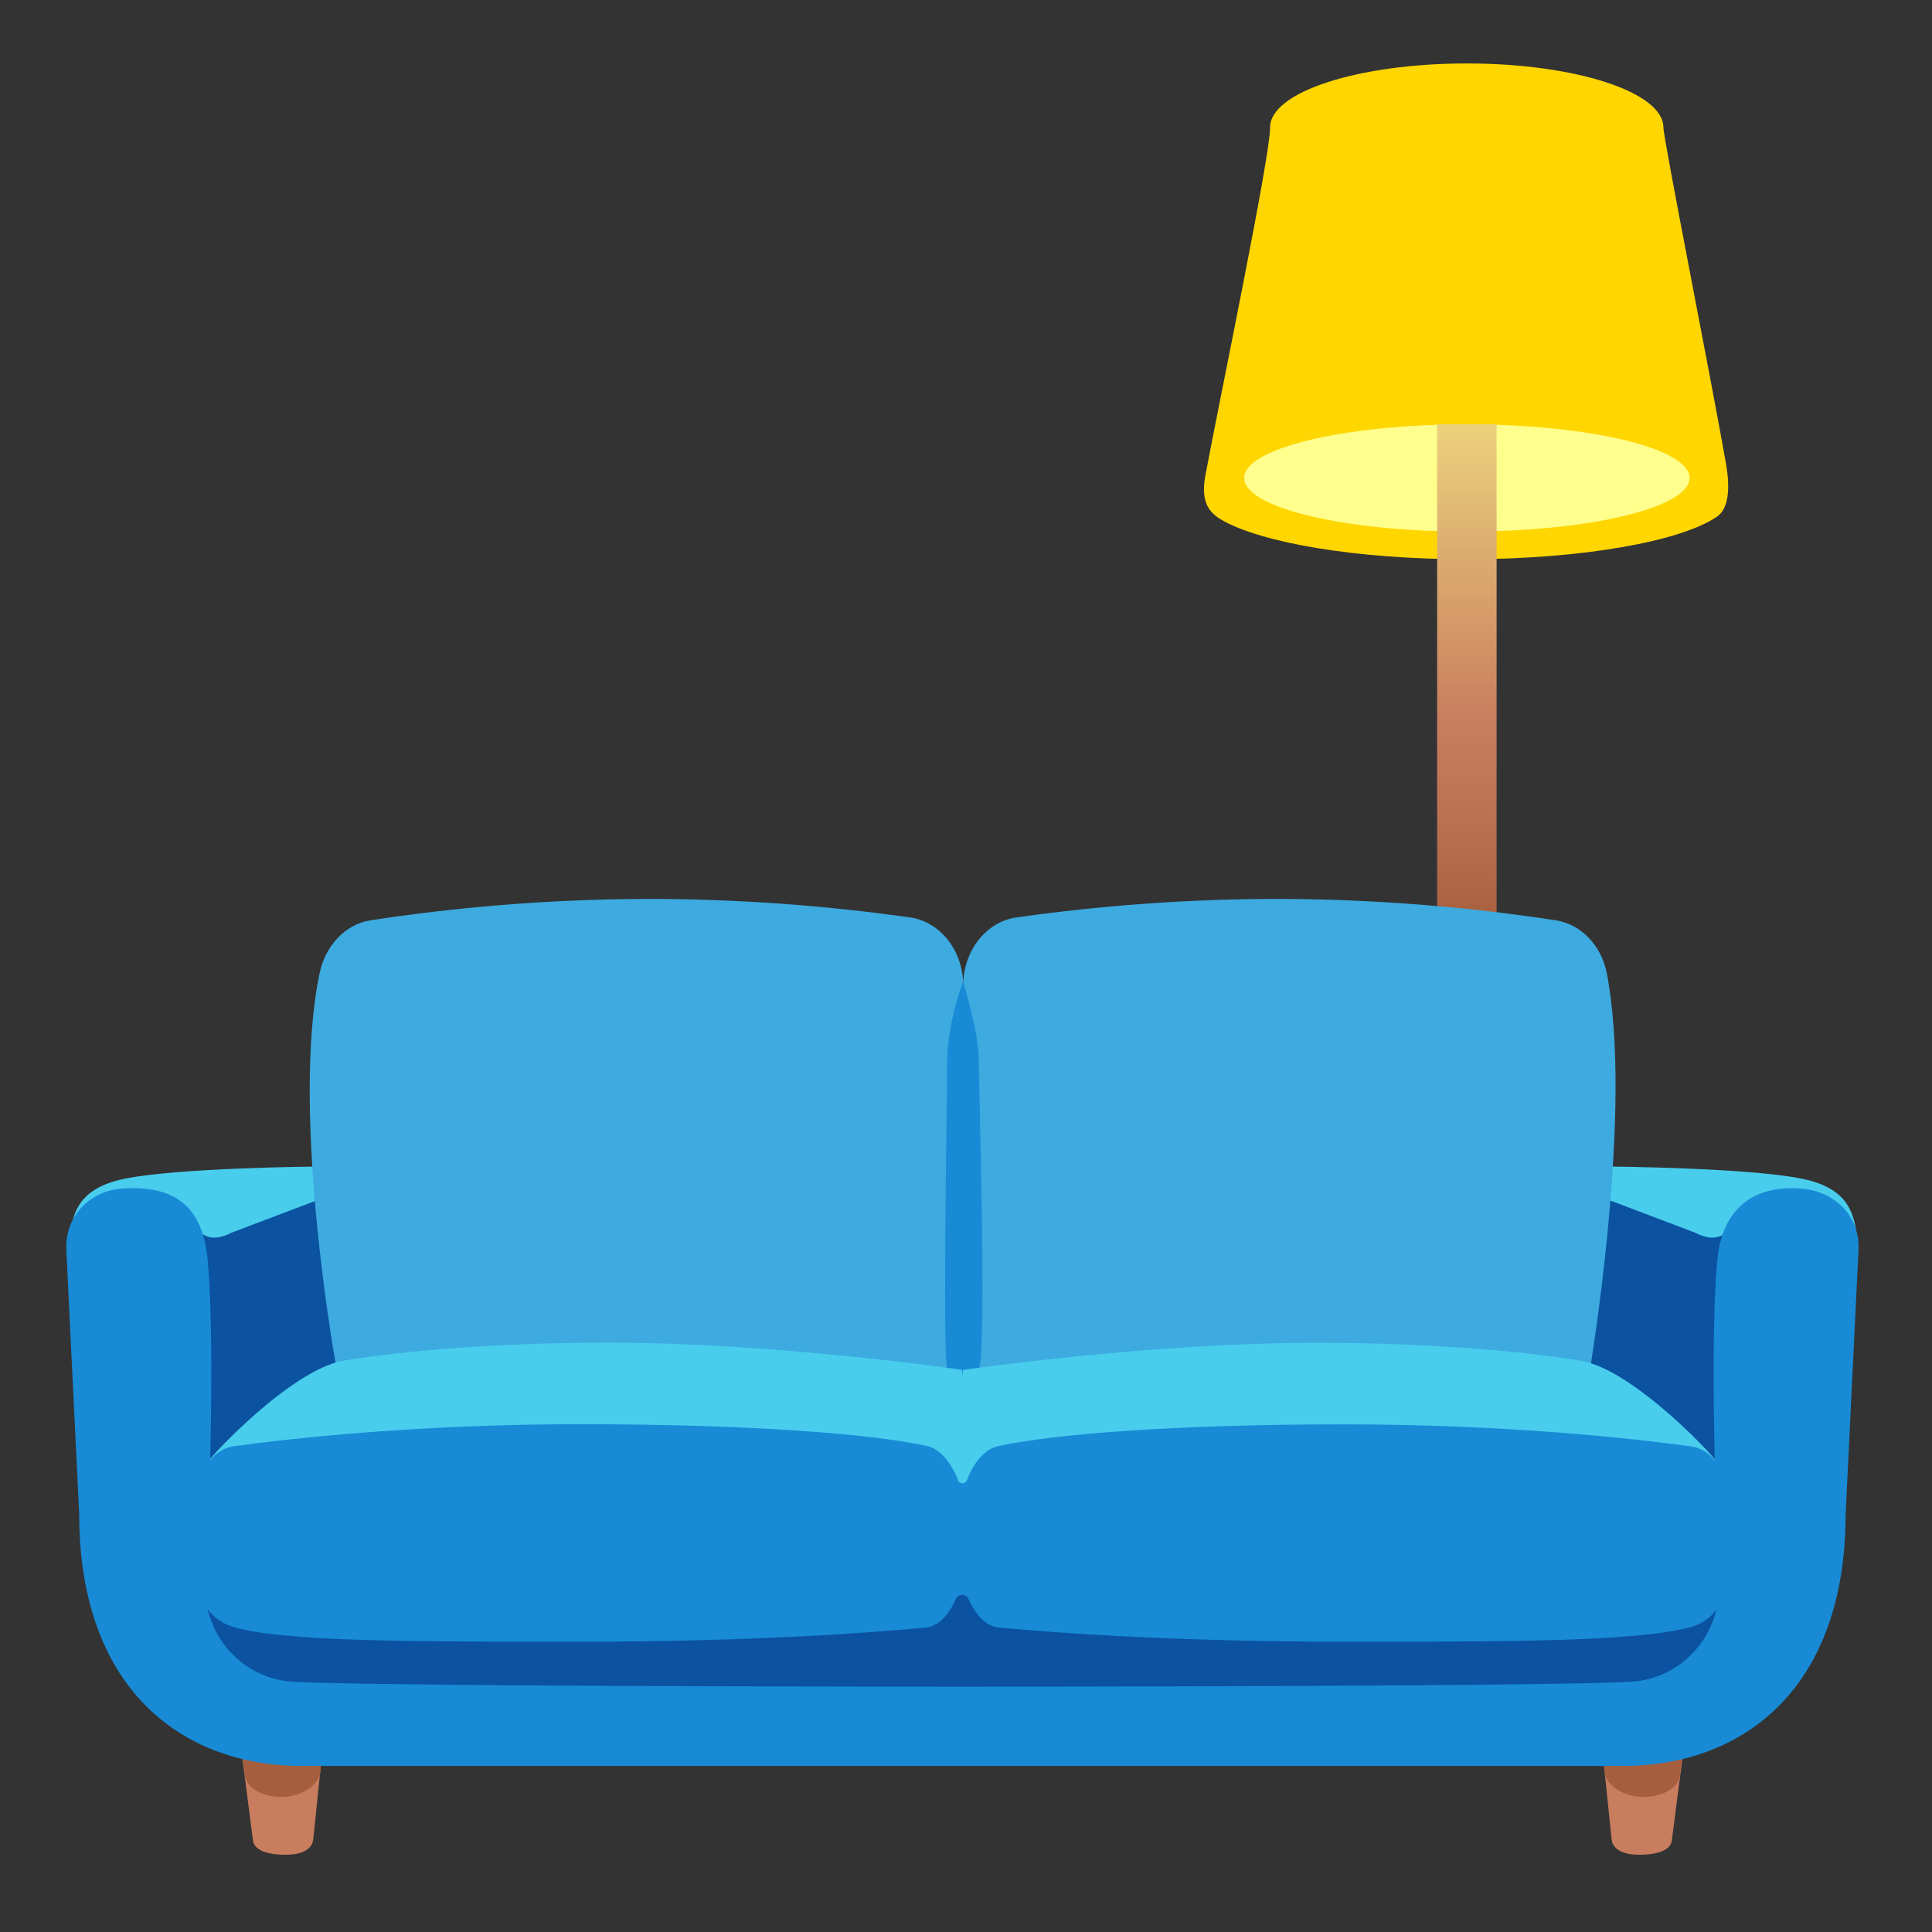
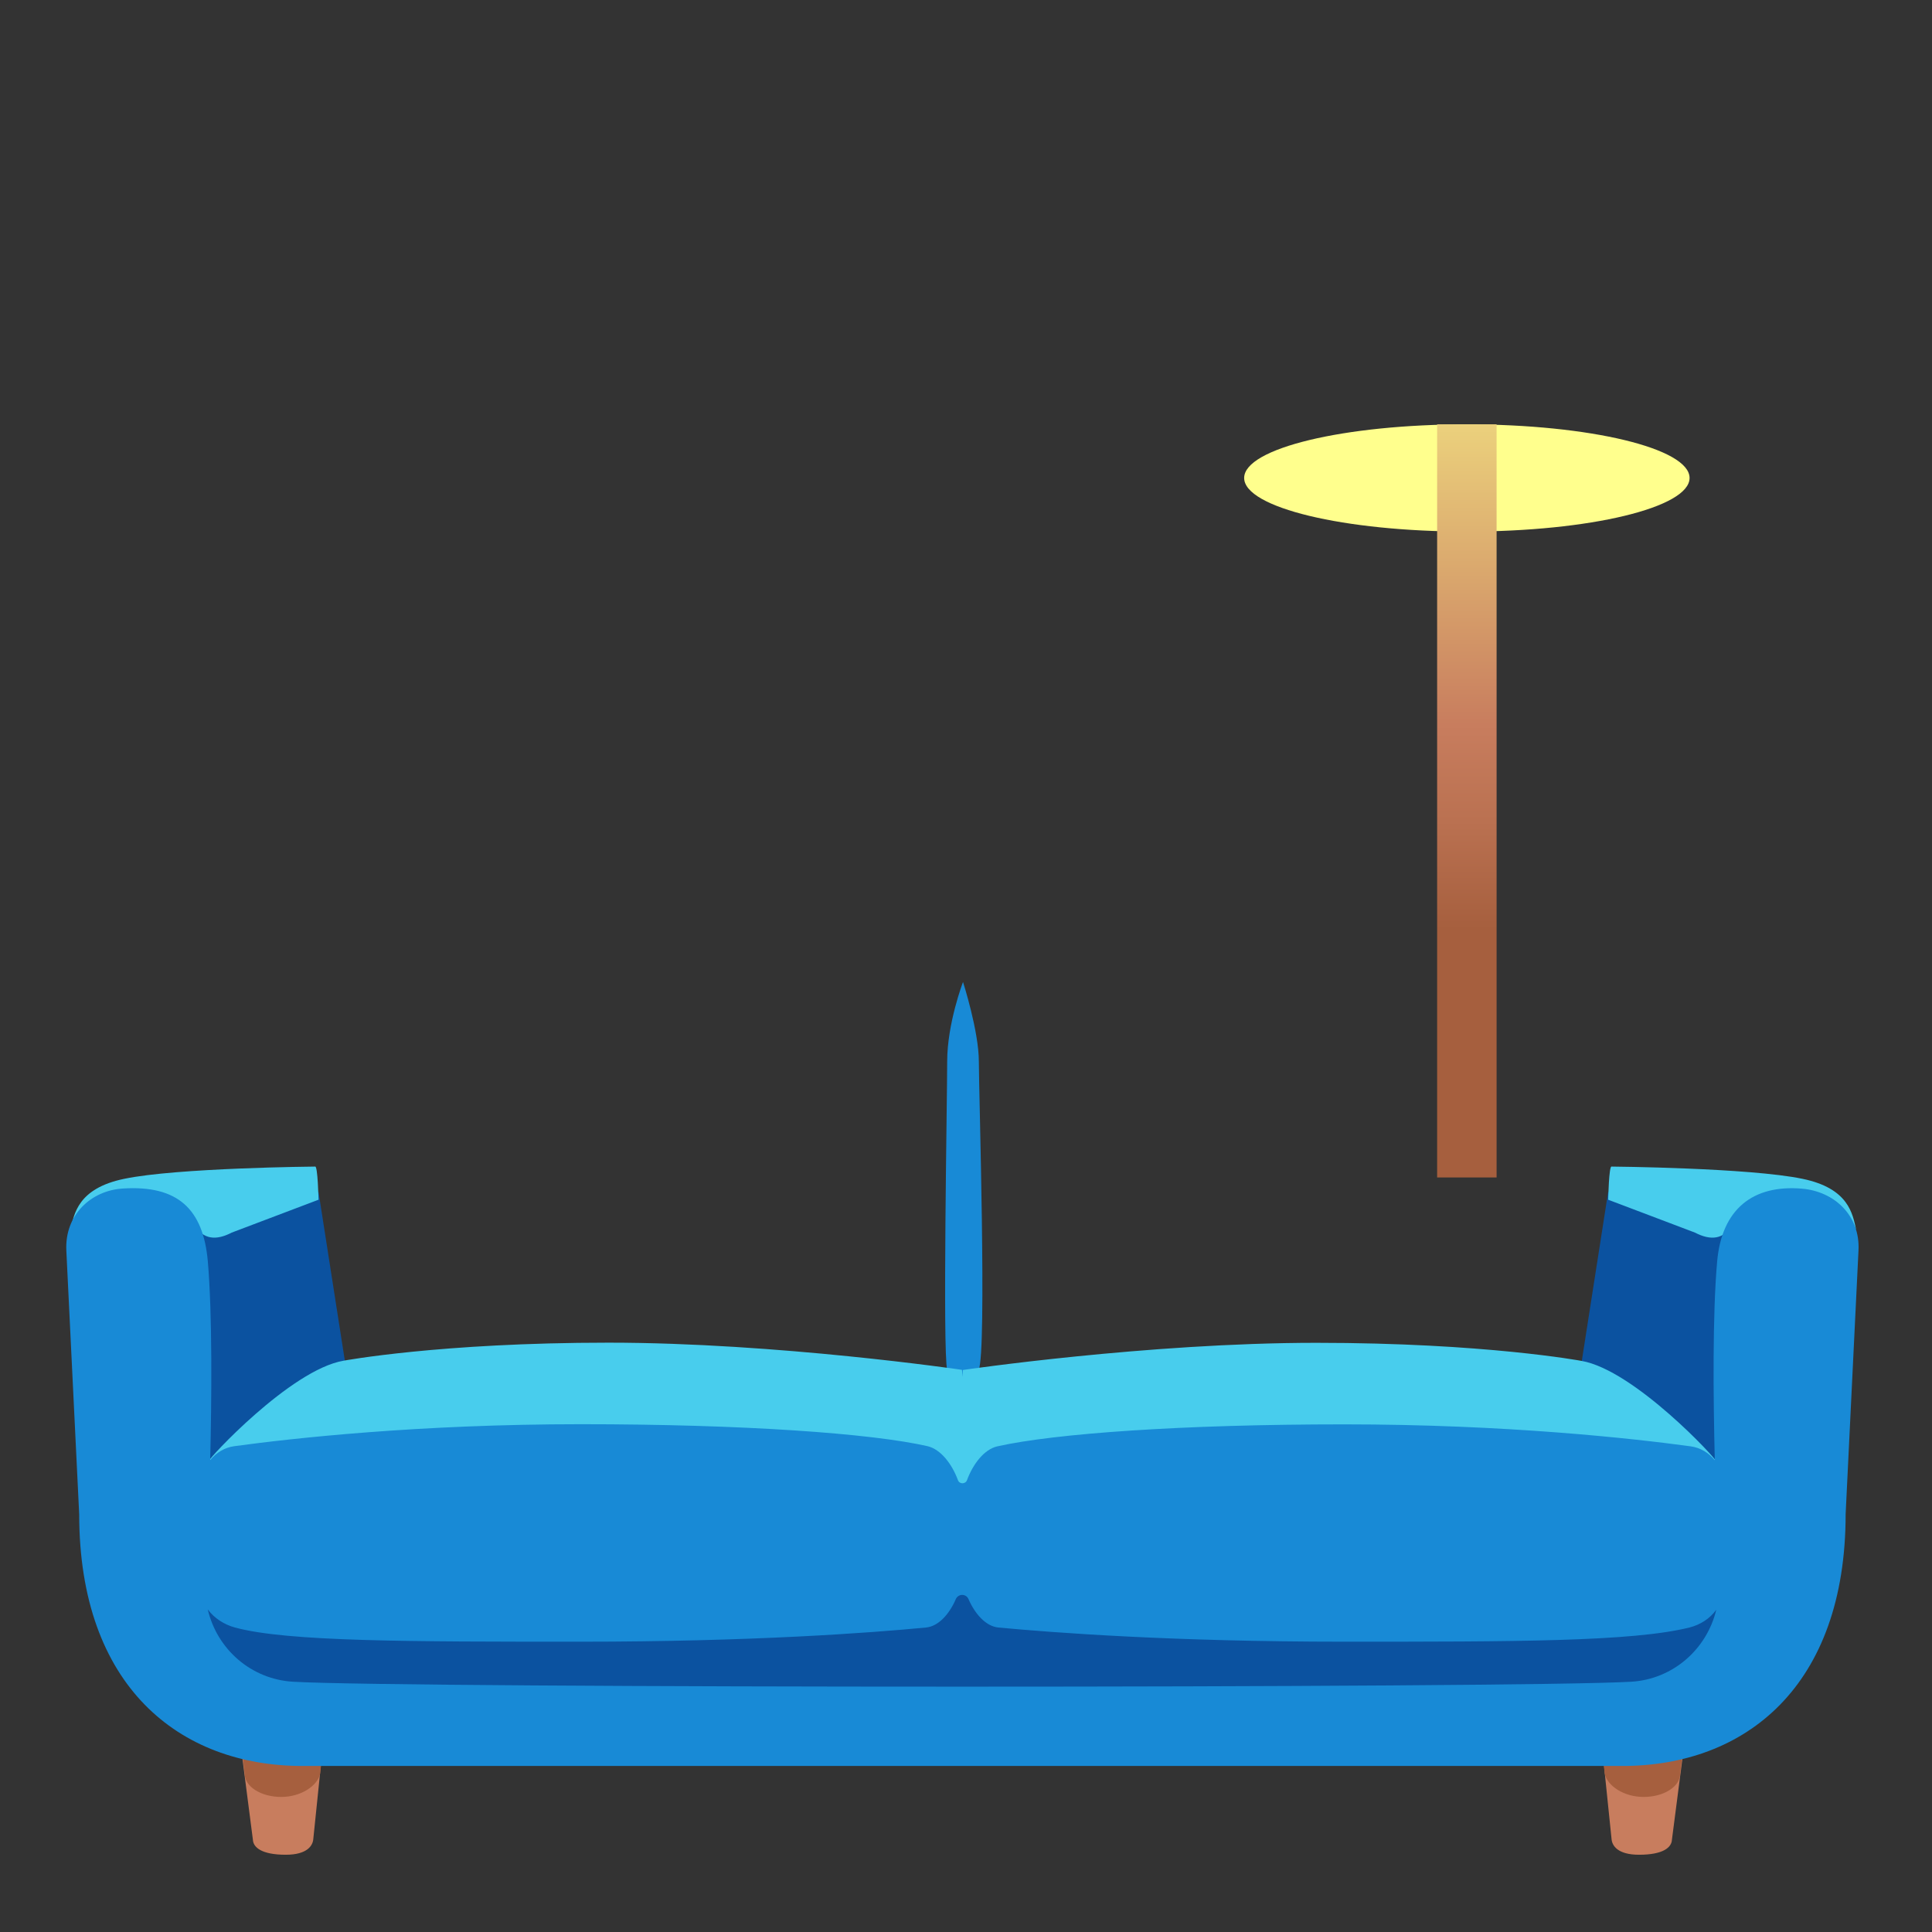
<svg xmlns="http://www.w3.org/2000/svg" width="77" height="77" viewBox="0 0 77 77" fill="none">
  <rect x="0" y="0" width="77" height="77" fill="#333333" stroke="none" />
-   <path d="M66.295 5.077C66.295 3.672 62.788 2.529 58.461 2.529C54.133 2.529 50.62 3.666 50.62 5.077C50.62 6.274 48.584 16.031 48.043 18.936C47.846 19.99 48.168 20.418 48.691 20.722C50.287 21.639 54.061 22.288 58.455 22.288C63.062 22.288 66.986 21.579 68.432 20.591C68.819 20.323 68.998 19.662 68.789 18.478C68.176 14.983 66.295 5.536 66.295 5.077Z" fill="#FFD600" />
  <path d="M58.462 21.186C63.364 21.186 67.338 20.23 67.338 19.049C67.338 17.869 63.364 16.912 58.462 16.912C53.56 16.912 49.586 17.869 49.586 19.049C49.586 20.23 53.56 21.186 58.462 21.186Z" fill="#FFFF8D" />
  <path d="M57.277 16.912H59.647V46.928H57.277V16.912Z" fill="url(#paint0_linear_149_2871)" />
  <path d="M67.094 69.777L66.635 73.32C66.624 73.623 66.296 73.921 65.326 73.921C64.463 73.921 64.254 73.552 64.23 73.308L63.867 69.783H67.094V69.777Z" fill="#C87D5E" />
  <path d="M63.955 70.688C64.056 71.165 64.705 71.617 65.508 71.617C66.312 71.617 66.961 71.206 66.961 70.694L67.074 69.772C66.985 69.772 63.949 69.777 63.859 69.789L63.955 70.688Z" fill="#A65F3E" />
  <path d="M9.621 69.777L10.079 73.32C10.091 73.623 10.419 73.921 11.389 73.921C12.252 73.921 12.461 73.552 12.485 73.308L12.848 69.783H9.621V69.777Z" fill="#C87D5E" />
  <path d="M12.76 70.688C12.659 71.164 12.01 71.617 11.206 71.617C10.403 71.617 9.754 71.206 9.754 70.694L9.641 69.777C9.73 69.777 12.766 69.783 12.855 69.795L12.76 70.688Z" fill="#A65F3E" />
  <path d="M68.761 49.185L68.522 58.591L63.004 54.489L64.093 47.506L68.761 49.185Z" fill="#0B52A0" />
  <path d="M67.552 49.125C68.172 49.447 68.684 49.411 69.053 48.815C69.969 47.363 71.196 47.434 72.071 47.5C72.904 47.559 73.458 47.94 73.976 48.994C73.833 48.387 73.69 47.363 71.839 46.982C69.731 46.541 64.231 46.494 64.231 46.494C64.124 46.44 64.094 47.815 64.094 47.815L67.552 49.125Z" fill="#48CDED" />
  <path d="M8.027 49.185L8.265 58.591L13.784 54.489L12.695 47.506L8.027 49.185Z" fill="#0B52A0" />
  <path d="M9.236 49.125C8.617 49.447 8.105 49.411 7.736 48.815C6.819 47.363 5.593 47.434 4.718 47.5C3.884 47.559 3.33 47.94 2.812 48.994C2.955 48.387 3.098 47.363 4.95 46.982C7.057 46.541 12.558 46.494 12.558 46.494C12.665 46.44 12.695 47.815 12.695 47.815L9.236 49.125Z" fill="#48CDED" />
-   <path d="M64.124 39.279C64.101 39.112 64.071 38.946 64.041 38.791C63.821 37.678 63.011 36.832 62.005 36.678C59.963 36.362 55.814 35.826 50.873 35.826C46.485 35.826 42.723 36.249 40.508 36.564C39.294 36.737 38.389 37.904 38.389 39.279C38.389 37.898 37.484 36.737 36.27 36.564C32.836 36.079 29.373 35.832 25.905 35.826C20.964 35.826 16.809 36.362 14.773 36.678C13.767 36.832 12.969 37.678 12.737 38.791C11.552 44.458 13.422 54.602 13.422 54.602H63.368C63.356 54.602 65.017 44.899 64.124 39.279Z" fill="#3DAAE0" />
  <path d="M39.006 54.603C38.679 55.377 37.934 55.383 37.75 54.603C37.565 53.823 37.75 43.834 37.75 42.31C37.75 40.786 38.381 39.137 38.381 39.137C38.381 39.137 39.012 41.095 39.012 42.31C39.012 43.524 39.334 53.829 39.006 54.603Z" fill="#188AD6" />
  <path d="M68.373 58.215C68.468 58.209 65.141 54.601 63.027 54.238C63.027 54.238 59.181 53.518 52.461 53.518C45.739 53.518 38.375 54.601 38.375 54.601L38.358 54.875L38.34 54.595C38.34 54.595 30.97 53.512 24.255 53.512C17.534 53.512 13.688 54.232 13.688 54.232C11.574 54.595 8.247 58.203 8.342 58.209L35.238 58.137L38.358 60.257L40.87 58.137L68.373 58.215Z" fill="#48CDED" />
  <path d="M71.819 47.374C69.861 47.208 68.623 48.19 68.438 50.267C68.248 52.381 68.283 55.762 68.343 58.197C68.099 57.899 67.765 57.697 67.384 57.644C65.069 57.328 60.026 56.768 53.567 56.768C47.108 56.768 42.036 57.132 39.75 57.644C39.226 57.763 38.779 58.346 38.541 58.989C38.482 59.156 38.238 59.161 38.178 58.989C37.94 58.346 37.494 57.763 36.97 57.638C34.725 57.126 29.612 56.762 23.153 56.762C16.693 56.762 11.651 57.322 9.335 57.638C8.954 57.691 8.621 57.894 8.377 58.191C8.436 55.756 8.466 52.381 8.282 50.262C8.097 48.184 7.085 47.231 4.9 47.368C3.632 47.446 2.573 48.416 2.644 49.845L3.156 60.346C3.156 67.21 7.151 70.383 12.056 70.383H64.658C69.563 70.383 73.558 67.21 73.558 60.346L74.07 49.845C74.147 48.422 73.081 47.481 71.819 47.374Z" fill="#188AD6" />
  <path d="M67.33 64.865C65.056 65.43 60.377 65.43 53.561 65.43C46.75 65.43 42.018 65.073 39.791 64.865C39.291 64.817 38.856 64.323 38.6 63.733C38.58 63.684 38.545 63.641 38.5 63.611C38.455 63.581 38.402 63.565 38.347 63.565C38.293 63.565 38.24 63.581 38.195 63.611C38.15 63.641 38.115 63.684 38.094 63.733C37.839 64.323 37.41 64.817 36.904 64.865C34.683 65.079 29.951 65.43 23.134 65.43C16.324 65.43 11.442 65.43 9.365 64.865C8.93 64.746 8.543 64.496 8.281 64.144C8.65 65.728 10.008 66.93 11.686 67.026C16.133 67.287 60.55 67.287 65.003 67.026C66.675 66.93 68.027 65.728 68.402 64.156C68.152 64.507 67.765 64.757 67.33 64.865Z" fill="#0B52A0" />
  <defs>
    <linearGradient id="paint0_linear_149_2871" x1="58.461" y1="8.849" x2="58.461" y2="44.148" gradientUnits="userSpaceOnUse">
      <stop offset="0.041" stop-color="#FFFF8D" />
      <stop offset="0.567" stop-color="#C87D5E" />
      <stop offset="0.676" stop-color="#BA7151" />
      <stop offset="0.799" stop-color="#A65F3E" />
    </linearGradient>
  </defs>
</svg>